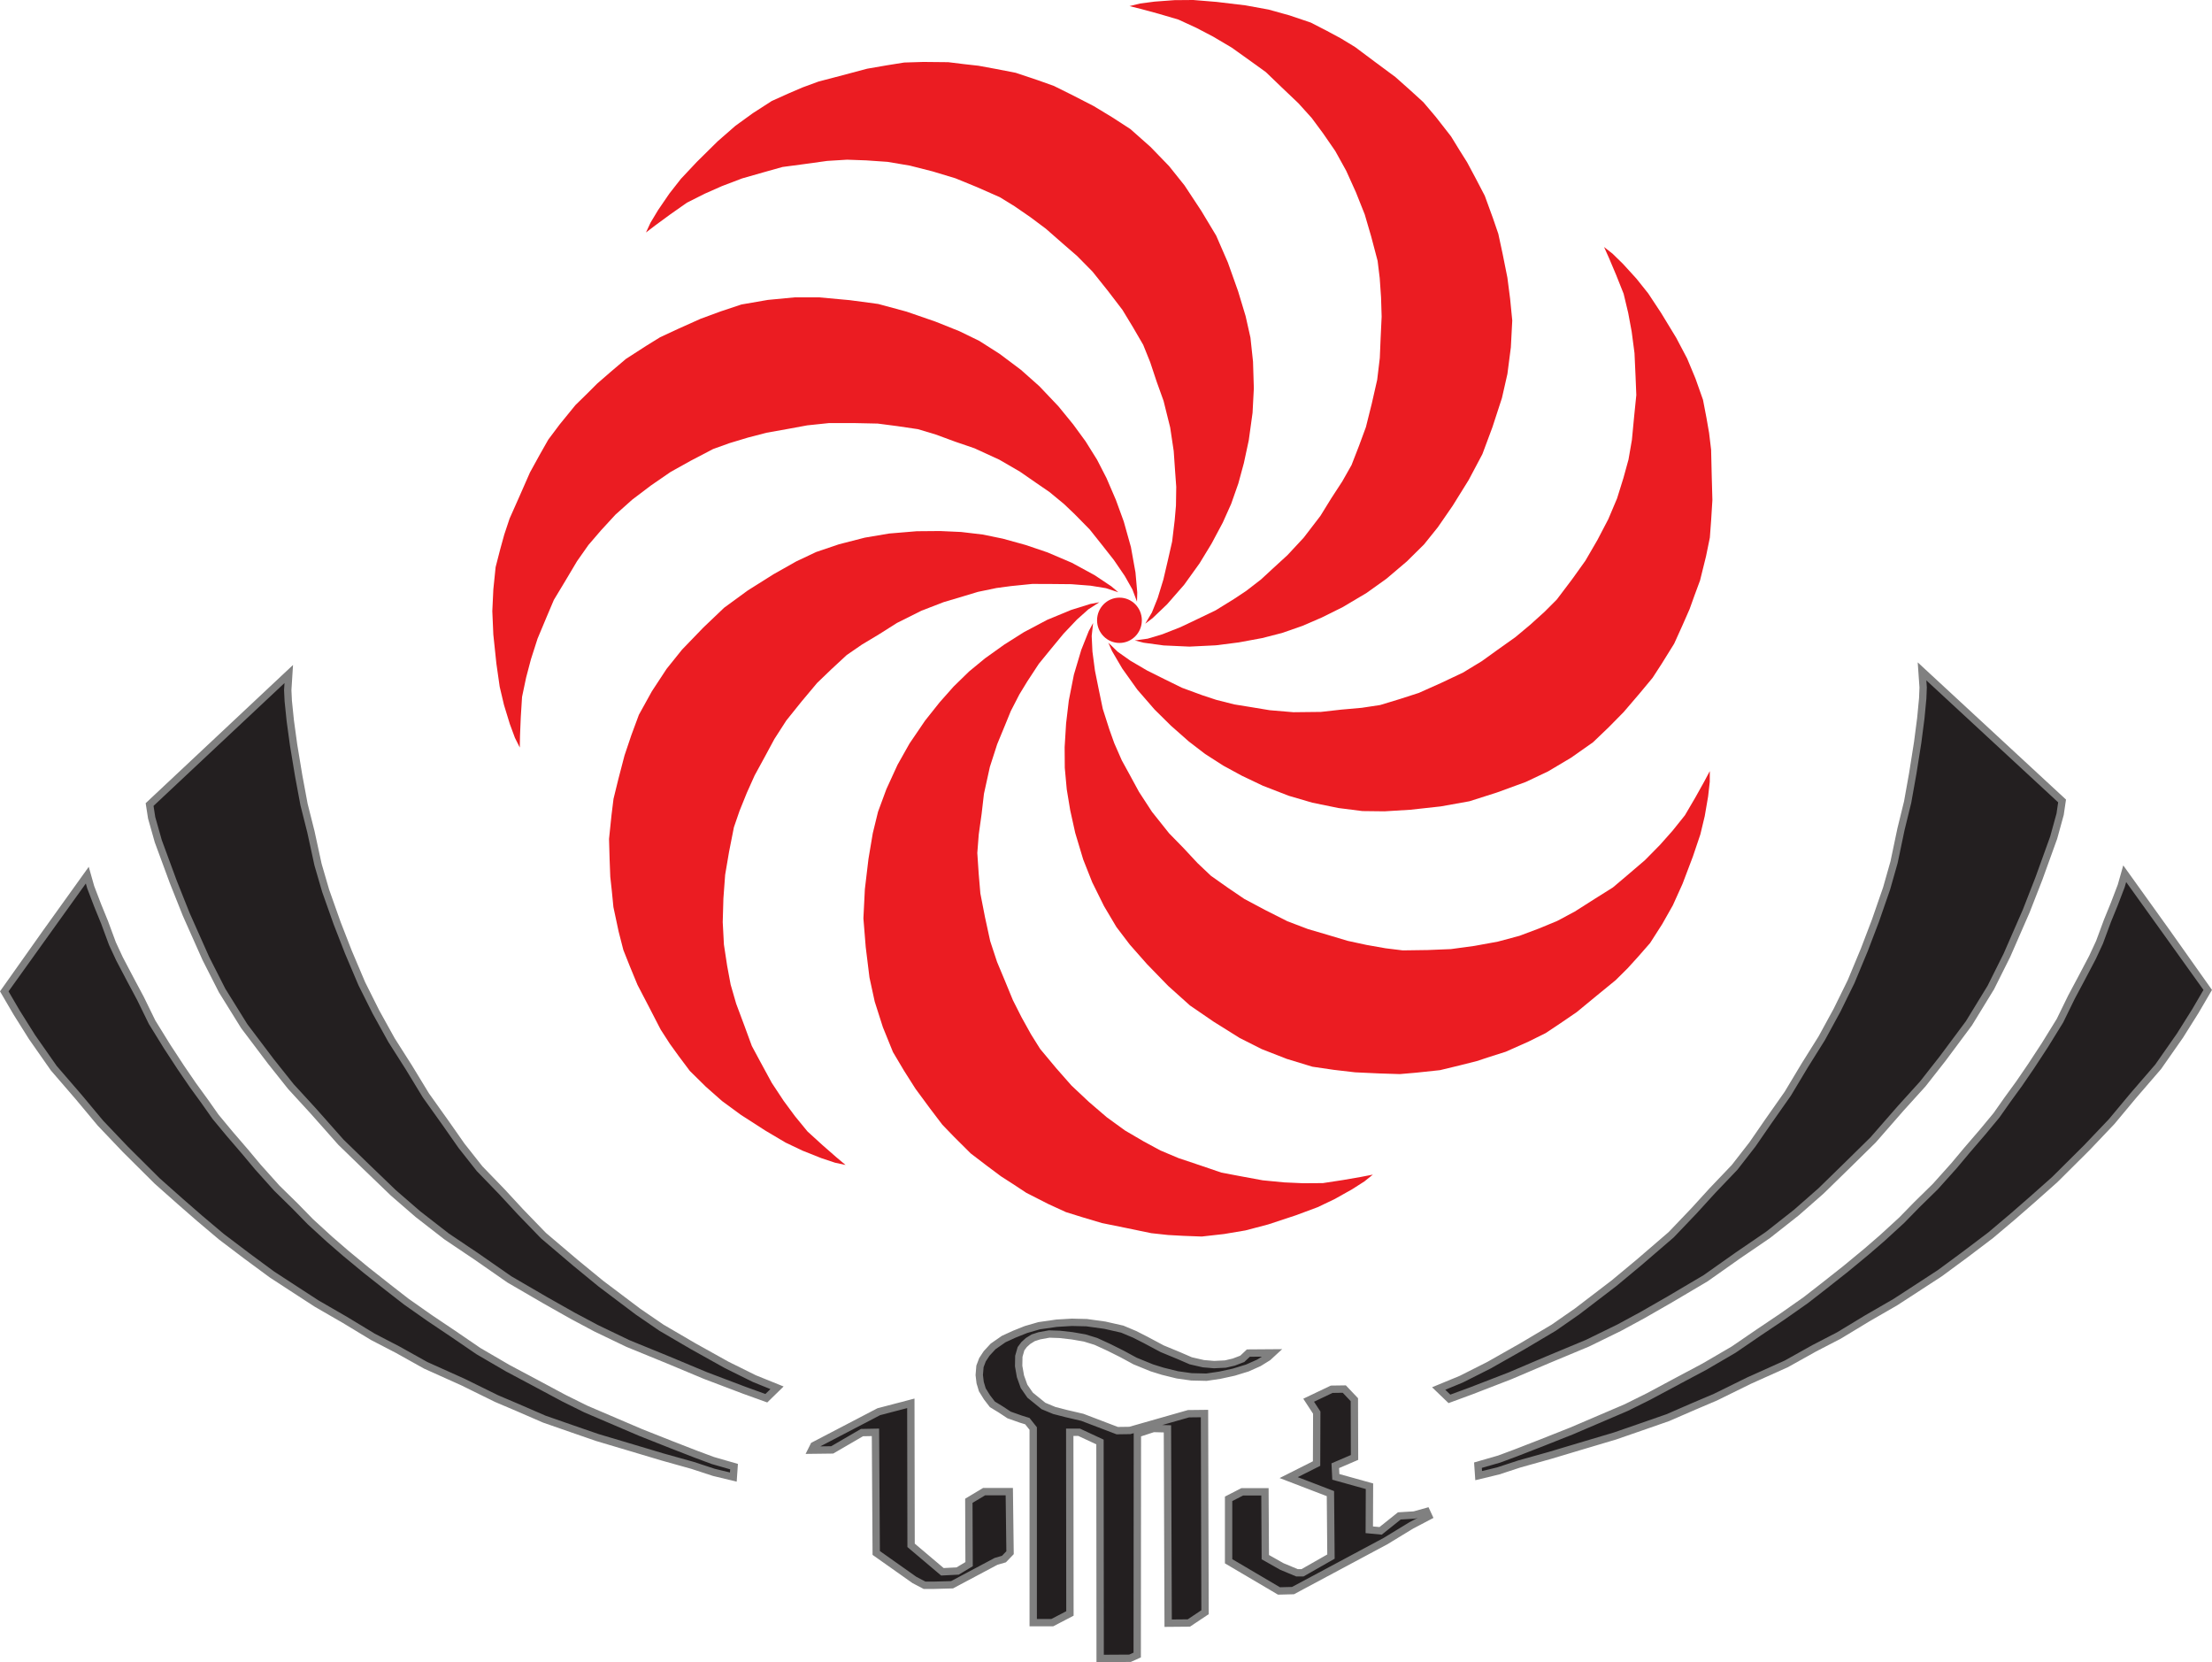
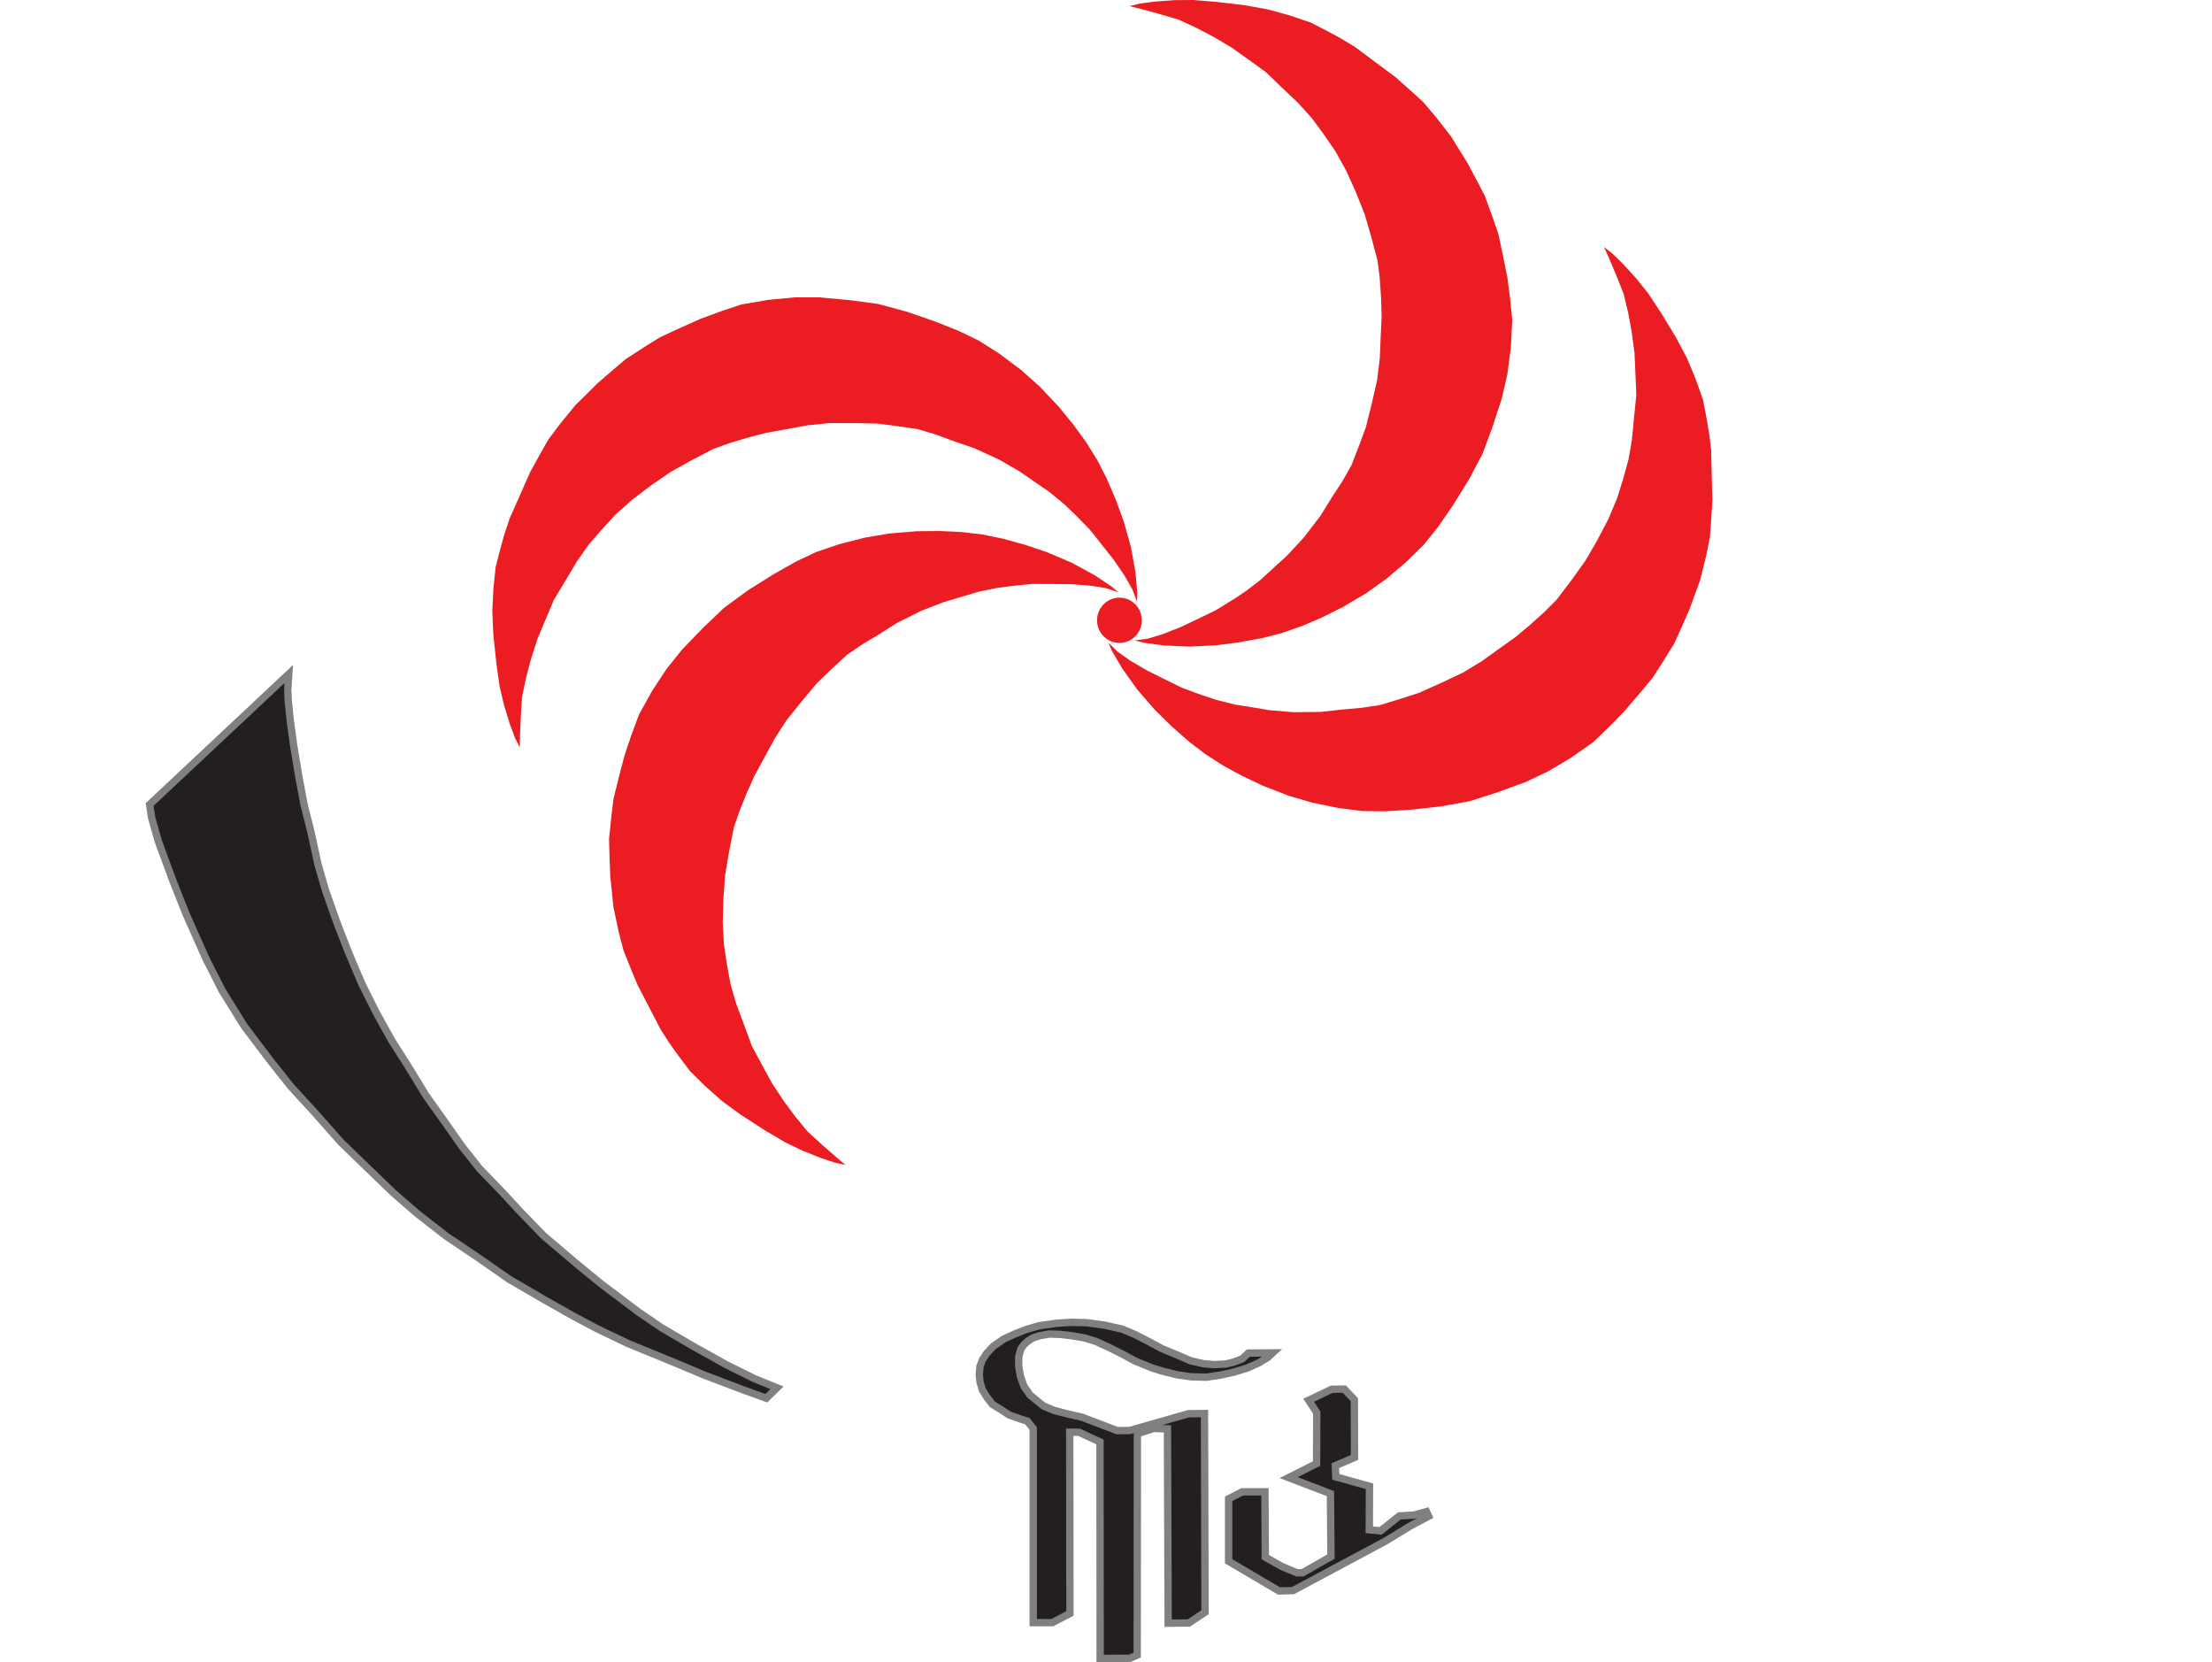
<svg xmlns="http://www.w3.org/2000/svg" width="300.755" height="225.948" viewBox="0 0 623.902 468.718">
  <g fill="#eb1c22" transform="translate(-16.937 -92.782)">
    <path d="m163.543 303.583-1.363-2.727-1.435-3.875-1.65-5.382-1.22-5.167-.933-6.53-.861-8.181-.287-6.602.287-6.1.646-6.315 1.292-5.023 1.148-4.162 1.507-4.521 2.87-6.458 2.87-6.53 2.727-4.952 2.44-4.306 3.229-4.306 4.449-5.454 3.301-3.229 2.799-2.799 3.803-3.301 4.306-3.66 5.669-3.66 3.947-2.44 5.239-2.44 6.243-2.799 5.669-2.081 5.813-1.938 7.463-1.292 7.535-.718h6.961l8.611.789 8.037 1.076 7.965 2.153 8.109 2.799 6.817 2.727 5.597 2.727 5.741 3.66 6.028 4.521 5.167 4.593 5.382 5.669 4.162 5.095 3.516 4.808 3.229 5.167 2.655 5.167 2.655 6.171 2.225 6.1 2.009 7.176 1.292 7.176.502 5.669-.072 2.583-1.292-3.445-2.153-3.803-3.086-4.521-3.445-4.377-3.373-4.234-4.234-4.306-3.014-2.87-4.09-3.373-3.66-2.512-4.664-3.229-5.813-3.373-7.033-3.229-5.454-1.866-5.454-2.009-5.023-1.507-5.813-.861-5.526-.718-6.817-.144h-6.889l-6.171.646-5.454 1.005-6.028 1.076-5.239 1.363-5.239 1.579-4.593 1.651-6.315 3.301-5.669 3.157-5.526 3.803-5.31 4.019-4.736 4.234-4.09 4.449-3.516 4.09-3.229 4.593-3.373 5.669-3.157 5.239-2.009 4.736-2.583 6.171-1.866 5.813-1.363 5.167-1.148 5.454-.359 5.741-.215 5.167z" />
-     <path d="m199.135 158.346 1.279-2.768 2.131-3.541 3.174-4.65 3.274-4.179 4.519-4.806 5.853-5.78 4.978-4.346 4.944-3.584 5.336-3.438 4.73-2.127 3.968-1.702 4.472-1.645 6.837-1.79 6.893-1.835 5.57-.961 4.887-.782 5.38-.166 7.038.07 4.583.562 3.934.439 4.953.91 5.547 1.078 6.398 2.143 4.37 1.56 5.177 2.569 6.084 3.129 5.165 3.129 5.143 3.331 5.669 5.023 5.265 5.438 4.346 5.437 4.76 7.22 4.177 6.95 3.292 7.566 2.877 8.082 2.126 7.028 1.365 6.075.725 6.769.232 7.531-.362 6.903-1.068 7.744-1.381 6.432-1.56 5.749-2.02 5.748-2.378 5.3-3.163 5.927-3.376 5.546-4.351 6.05-4.799 5.489-4.115 3.932-2.063 1.557 1.884-3.16 1.627-4.056 1.605-5.233 1.269-5.424 1.202-5.278.72-5.996.36-4.146.081-5.301-.323-4.427-.39-5.66-.995-6.646-1.868-7.51-1.948-5.425-1.836-5.515-1.959-4.865-2.956-5.078-2.889-4.764-4.144-5.415-4.301-5.381-4.358-4.418-4.19-3.633-4.604-4.037-4.336-3.241-4.504-3.106-4.157-2.557-6.521-2.872-6.006-2.457-6.421-1.942-6.455-1.639-6.264-1.056-6.029-.417-5.391-.193-5.604.345-6.534.905-6.063.804-4.954 1.388-6.434 1.835-5.705 2.172-4.887 2.161-4.977 2.508-4.708 3.304-4.17 3.058z" />
    <path d="m335.516 94.506 2.961-.725 4.097-.54 5.614-.416 5.309-.043 6.574.539 8.168.975 6.501 1.185 5.884 1.633 6.014 2.031 4.612 2.374 3.804 2.043 4.074 2.472 5.661 4.232 5.731 4.247 4.223 3.757 3.657 3.334 3.482 4.104 4.331 5.548 2.417 3.935 2.108 3.35 2.375 4.441 2.614 5.01 2.311 6.34 1.504 4.39 1.217 5.649 1.344 6.708.772 5.99.6 6.098-.396 7.564-.972 7.506-1.544 6.787-2.68 8.222-2.832 7.598-3.866 7.289-4.528 7.286-4.171 6.043-3.901 4.853-4.842 4.786-5.745 4.875-5.624 4.019-6.722 3.99-5.891 2.928-5.468 2.362-5.754 2.003-5.627 1.443-6.607 1.22-6.441.816-7.443.367-7.284-.332-5.639-.768-2.503-.643 3.645-.495 4.186-1.256 5.093-2.006 5.032-2.388 4.877-2.35 5.138-3.173 3.467-2.302 4.196-3.24 3.261-3.012 4.183-3.832 4.578-4.92 4.709-6.141 3.029-4.904 3.169-4.872 2.584-4.564 2.129-5.477 1.925-5.229 1.652-6.616 1.528-6.717.739-6.161.23-5.541.288-6.117-.167-5.41-.377-5.458-.591-4.844-1.818-6.89-1.821-6.228-2.483-6.232-2.741-6.069-3.078-5.557-3.431-4.975-3.208-4.336-3.762-4.168-4.78-4.546-4.408-4.241-4.173-3.01-5.445-3.888-5.254-3.109-4.736-2.476-5.063-2.329-5.518-1.623-4.99-1.356z" />
    <path d="m469.365 162.437 2.398 1.883 2.954 2.89 3.792 4.16 3.311 4.15 3.634 5.505 4.275 7.028 3.081 5.846 2.347 5.637 2.115 5.985.979 5.093.741 4.254.57 4.731.165 7.066.196 7.131-.349 5.642-.366 4.935-1.079 5.273-1.692 6.832-1.604 4.33-1.334 3.726-2.028 4.61-2.329 5.149-3.561 5.732-2.526 3.893-3.693 4.445-4.448 5.198-4.236 4.304-4.427 4.236-6.195 4.357-6.505 3.869-6.293 2.975-8.123 2.967-7.726 2.462-8.121 1.458-8.527.935-7.329.448-6.226-.073-6.754-.855-7.382-1.511-6.634-1.944-7.289-2.825-5.94-2.828-5.234-2.844-5.128-3.291-4.609-3.536-5.038-4.445-4.618-4.564-4.883-5.629-4.235-5.936-2.877-4.911-1.039-2.366 2.64 2.562 3.572 2.518 4.722 2.769 4.985 2.485 4.859 2.386 5.668 2.083 3.952 1.307 5.139 1.301 4.382.707 5.597.926 6.696.565 7.738-.086 5.728-.644 5.789-.514 5.185-.784 5.623-1.706 5.302-1.713 6.225-2.784 6.228-2.944 5.303-3.221 4.501-3.239 4.99-3.549 4.153-3.471 4.061-3.666 3.447-3.455 4.298-5.683 3.776-5.277 3.37-5.8 3.084-5.903 2.473-5.852 1.797-5.77 1.431-5.201.957-5.532.626-6.567.616-6.085-.208-5.141-.302-6.684-.797-6.052-.975-5.254-1.293-5.421-2.129-5.344-2.013-4.763z" />
-     <path d="m499.193 310.225-.012 3.049-.465 4.106-.952 5.548-1.239 5.162-2.11 6.25-2.918 7.691-2.719 6.023-3.005 5.316-3.422 5.346-3.417 3.902-2.901 3.198-3.383 3.357-5.473 4.472-5.505 4.536-4.666 3.191-4.118 2.744-4.823 2.388-6.43 2.864-4.402 1.395-3.76 1.237-4.883 1.233-5.493 1.327-6.71.712-4.623.399-5.776-.183-6.835-.315-5.999-.697-6.062-.89-7.244-2.21-7.05-2.755-6.214-3.137-7.332-4.585-6.69-4.583-6.141-5.512-5.978-6.153-4.857-5.507-3.768-4.957-3.476-5.854-3.344-6.752-2.543-6.428-2.25-7.486-1.419-6.424-.972-5.877-.554-6.068-.042-5.809.411-6.706.763-6.448 1.44-7.312 2.081-6.988 2.106-5.287 1.228-2.274-.399 3.657.208 4.365.717 5.426 1.102 5.46 1.103 5.3 1.839 5.752 1.397 3.921 2.131 4.854 2.135 3.891 2.709 4.985 3.669 5.63 4.823 6.052 4.028 4.123 3.963 4.252 3.805 3.609 4.801 3.388 4.609 3.131 6.021 3.2 6.15 3.105 5.8 2.205 5.321 1.561 5.866 1.756 5.291 1.144 5.388.951 4.844.596 7.125-.101 6.484-.264 6.647-.905 6.552-1.194 6.136-1.645 5.657-2.128 4.982-2.067 4.952-2.645 5.566-3.541 5.179-3.253 3.928-3.323 5.087-4.345 4.285-4.348 3.546-3.998 3.483-4.351 2.907-4.963 2.521-4.515z" />
-     <path d="m404.155 424.018-2.375 1.911-3.482 2.225-4.909 2.755-4.79 2.289-6.183 2.298-7.811 2.578-6.391 1.682-6.022 1.014-6.308.709-5.183-.196-4.311-.238-4.738-.513-6.921-1.434-6.991-1.419-5.418-1.614-4.725-1.47-4.893-2.242-6.274-3.19-3.856-2.54-3.329-2.141-4.033-3.016-4.49-3.431-4.78-4.763-3.222-3.339-3.496-4.601-4.06-5.507-3.237-5.098-3.127-5.269-2.847-7.019-2.301-7.211-1.478-6.802-1.057-8.583-.654-8.083.413-8.241 1.014-8.518 1.218-7.241 1.477-6.049 2.358-6.387 3.138-6.85 3.391-6.024 4.397-6.463 4.095-5.149 3.952-4.457 4.364-4.252 4.485-3.691 5.467-3.905 5.488-3.469 6.586-3.487 6.738-2.786 5.433-1.694 2.54-.478-3.092 1.993-3.26 2.911-3.763 3.975-3.546 4.295-3.421 4.195-3.309 5.051-2.165 3.555-2.428 4.713-1.677 4.11-2.165 5.244-2.062 6.396-1.663 7.558-.666 5.726-.806 5.756-.406 5.229.392 5.863.472 5.552 1.307 6.692 1.462 6.732 1.941 5.894 2.139 5.116 2.331 5.662 2.444 4.83 2.655 4.784 2.588 4.138 4.566 5.47 4.289 4.87 4.89 4.592 5.054 4.336 5.143 3.73 5.216 3.053 4.744 2.568 5.174 2.181 6.256 2.092 5.789 1.974 5.055.958 6.579 1.214 6.076.589 5.338.236 5.573-.036 5.686-.868 5.095-.886z" />
    <path d="m255.433 421.3-2.98-.644-3.92-1.307-5.23-2.082-4.793-2.283-5.676-3.361-6.918-4.45-5.328-3.909-4.577-4.042-4.52-4.457-3.109-4.152-2.527-3.501-2.582-4.005-3.239-6.282-3.295-6.326-2.154-5.226-1.83-4.598-1.336-5.214-1.468-6.884-.452-4.596-.43-3.934-.193-5.032-.159-5.649.695-6.712.568-4.605 1.377-5.612 1.726-6.621 1.926-5.724 2.128-5.746 3.665-6.628 4.157-6.325 4.358-5.428 6.006-6.221 5.871-5.594 6.665-4.864 7.259-4.571 6.394-3.609 5.631-2.658 6.448-2.186 7.299-1.87 6.816-1.154 7.79-.648 6.579-.056 5.951.268 6.051.716 5.691 1.164 6.475 1.793 6.149 2.084 6.854 2.925 6.405 3.485 4.735 3.157 1.97 1.673-3.495-1.149-4.314-.702-5.457-.424-5.57-.054-5.413-.02-6.008.606-4.125.553-5.191 1.078-4.25 1.282-5.438 1.616-6.269 2.421-6.921 3.462-4.869 3.085-4.981 2.995-4.32 2.974-4.31 3.994-4.019 3.86-4.38 5.226-4.313 5.372-3.36 5.217-2.631 4.882-2.934 5.374-2.216 4.939-2.048 5.073-1.588 4.615-1.379 6.991-1.087 6.397-.494 6.69-.191 6.657.337 6.344.909 5.975.988 5.303 1.56 5.393 2.309 6.179 2.108 5.742 2.435 4.532 3.195 5.878 3.365 5.094 3.176 4.298 3.534 4.31 4.252 3.874 3.894 3.402z" />
    <ellipse cx="332.683" cy="267.702" rx="6.315" ry="6.387" />
  </g>
  <g fill="#231f20" stroke="gray" stroke-width="2.074">
    <path d="m42.194 226.875 39.253-36.813-.287 4.521.144 3.086.574 5.597.933 6.817 1.435 8.683 1.507 8.109 1.938 7.678 2.01 9.257 2.152 7.391 3.23 9.114 3.156 8.109 3.803 8.97 4.02 8.037 4.376 7.894 4.88 7.678 4.808 7.894 5.526 7.75 4.521 6.458 5.095 6.458 6.315 6.53 5.24 5.669 6.457 6.674 9.042 7.678 7.176 5.884 10.477 7.894 6.602 4.521 8.97 5.239 9.401 5.239 7.822 3.875 6.387 2.583-3.014 2.942-6.17-2.225-10.98-4.162-10.477-4.377-11.41-4.664-8.97-4.306-6.602-3.516-7.75-4.377-10.118-5.884-9.185-6.387-8.54-5.741-8.037-6.243-6.96-6.028-7.679-7.391-7.104-6.889-7.822-8.827-6.315-6.889-5.597-7.033-7.535-9.975-6.243-10.047-4.593-9.042-5.526-12.415-3.66-9.185-4.234-11.482-1.866-6.602z" />
-     <path d="M1.178 279.516c.101-.203 23.443-32.729 23.443-32.729l.964 3.4 1.98 5.176 1.927 4.719 2.233 6.038 1.98 4.262 3.094 5.886 2.842 5.328 3.248 6.647 4.262 6.901 3.856 5.886 3.4 4.973 3.248 4.465 3.146 4.465 3.958 4.77 4.364 5.074 3.653 4.364 5.277 5.886 5.226 5.125 4.262 4.364 5.43 4.973 4.515 3.907 5.835 4.821 6.241 4.922 5.024 3.907 6.647 4.668 6.647 4.465 7.053 4.821 8.271 4.821 7.155 3.806 8.626 4.618 6.241 3.095 8.423 3.603 7.002 2.994 8.576 3.4 7.053 2.74 4.77 1.776 5.988 1.725-.203 2.943-5.48-1.319-6.038-1.979-8.525-2.385-9.844-2.943-8.525-2.537-6.9-2.385-8.018-2.791-7.358-3.197-6.089-2.588-9.489-4.668-10.504-4.719-7.916-4.415-6.952-3.603-7.967-4.821-7.916-4.567-5.785-3.755-6.85-4.465-7.155-5.277-7.104-5.379-6.19-5.226-5.532-4.821-6.343-5.632-9.032-8.981-7.002-7.358-6.089-7.307-7.053-8.17-6.14-8.778-4.364-6.952zM581.618 225.864l-39.505-36.543.318 4.519-.122 3.087-.536 5.601-.886 6.824-1.376 8.693-1.45 8.119-1.886 7.692-1.946 9.271-2.102 7.406-3.167 9.136-3.102 8.13-3.742 8.996-3.963 8.065-4.323 7.924-4.827 7.712-4.754 7.926-5.472 7.788-4.477 6.489-5.05 6.493-6.27 6.573-5.2 5.705-6.414 6.718-8.989 7.74-7.136 5.933-10.423 7.965-6.57 4.566-8.935 5.3-9.365 5.303-7.795 3.929-6.369 2.627 3.034 2.921 6.156-2.267 10.951-4.237 10.447-4.449 11.378-4.743 8.94-4.367 6.578-3.561 7.72-4.43 10.078-5.954 9.141-6.45 8.5-5.799 7.994-6.298 6.92-6.075 7.627-7.444 7.057-6.938 7.761-8.88 6.268-6.932 5.55-7.071 7.465-10.026 6.174-10.089 4.531-9.073 5.44-12.452 3.597-9.21 4.155-11.51 1.821-6.615z" />
-     <path d="M622.724 279.11c-.1-.203-23.443-32.729-23.443-32.729l-.964 3.4-1.979 5.176-1.928 4.719-2.233 6.038-1.979 4.262-3.095 5.886-2.842 5.328-3.248 6.647-4.262 6.901-3.856 5.886-3.4 4.973-3.248 4.465-3.146 4.465-3.958 4.77-4.364 5.074-3.653 4.364-5.277 5.886-5.226 5.125-4.262 4.364-5.429 4.973-4.516 3.907-5.835 4.821-6.24 4.922-5.025 3.907-6.647 4.668-6.647 4.465-7.053 4.821-8.27 4.821-7.156 3.806-8.626 4.618-6.24 3.095-8.424 3.603-7.002 2.994-8.576 3.4-7.053 2.74-4.77 1.776-5.988 1.725.203 2.943 5.48-1.319 6.038-1.979 8.525-2.385 9.844-2.943 8.525-2.537 6.901-2.385 8.017-2.791 7.358-3.197 6.09-2.588 9.488-4.668 10.504-4.719 7.916-4.415 6.952-3.603 7.967-4.821 7.916-4.567 5.785-3.755 6.85-4.465 7.155-5.277 7.104-5.379 6.191-5.226 5.531-4.821 6.343-5.632 9.032-8.981 7.002-7.358 6.09-7.307 7.052-8.17 6.14-8.778 4.364-6.952zM229.561 407.641l18.3-9.544 9.041-2.368.072 40.043 8.827 7.463 4.306-.215 3.23-1.938-.073-17.868 4.306-2.583h7.104l.215 17.223-1.722 1.794-2.225.646-12.415 6.602-5.239.144h-2.512l-2.87-1.507-10.764-7.607-.215-34.015-3.803.072-8.396 4.88-5.813.072z" />
    <path d="m291.42 402.833-1.652-2.081-1.844-.569-3.298-1.167-2.385-1.573-2.334-1.421-1.522-1.979-1.319-2.131-.609-2.03-.254-2.131.203-2.436.71-1.877 1.167-1.776 1.827-1.979 2.994-2.08 2.994-1.37 3.298-1.319 3.704-1.066 4.922-.71 4.313-.254 4.161.101 5.125.71 4.922 1.116 3.501 1.472 3.095 1.573 4.668 2.486 4.668 1.928 3.4 1.472 3.552.812 2.994.254 3.197-.152 2.385-.558 2.385-.913 1.725-1.624 6.85-.051-1.319 1.218-2.537 1.573-3.298 1.472-3.806 1.167-3.958.863-3.755.558-4.262-.101-3.958-.558-4.11-1.015-3.095-.964-4.719-1.928-3.653-1.979-3.653-1.827-3.755-1.725-3.146-.964-3.5-.609-3.553-.406-2.943-.101-2.79.507-1.726.558-1.472.913-1.116 1.015-.863 1.167-.609 2.131-.05 2.74.506 2.892 1.015 2.842 1.725 2.486 3.755 3.045 3.045 1.269 3.35.863 4.566 1.066 9.844 3.755 3.552-.051 16.542-4.719 4.516-.051.152 56.02-4.567 3.045-5.835.051-.203-54.802-3.958-.101-4.516 1.472-.05 62.413-2.03.913-8.424.051-.05-61.043-5.887-2.74h-2.639l.051 51.098-4.973 2.588h-5.379z" />
    <path d="M346.532 440.269v-17.608l3.856-1.979h6.394l.101 18.42 4.668 2.639 4.262 1.776h1.573l8.017-4.567-.152-17.76-11.772-4.516 7.865-3.958.051-14.36-2.283-3.501 6.495-3.095 3.552-.051 2.842 2.994.051 16.288-5.429 2.334.152 3.146 9.49 2.639-.052 12.28 3.197.304 5.277-4.212 4.212-.254 3.45-.964.61 1.319-4.923 2.588-7.256 4.415-26.082 13.954-3.958.101z" />
  </g>
</svg>